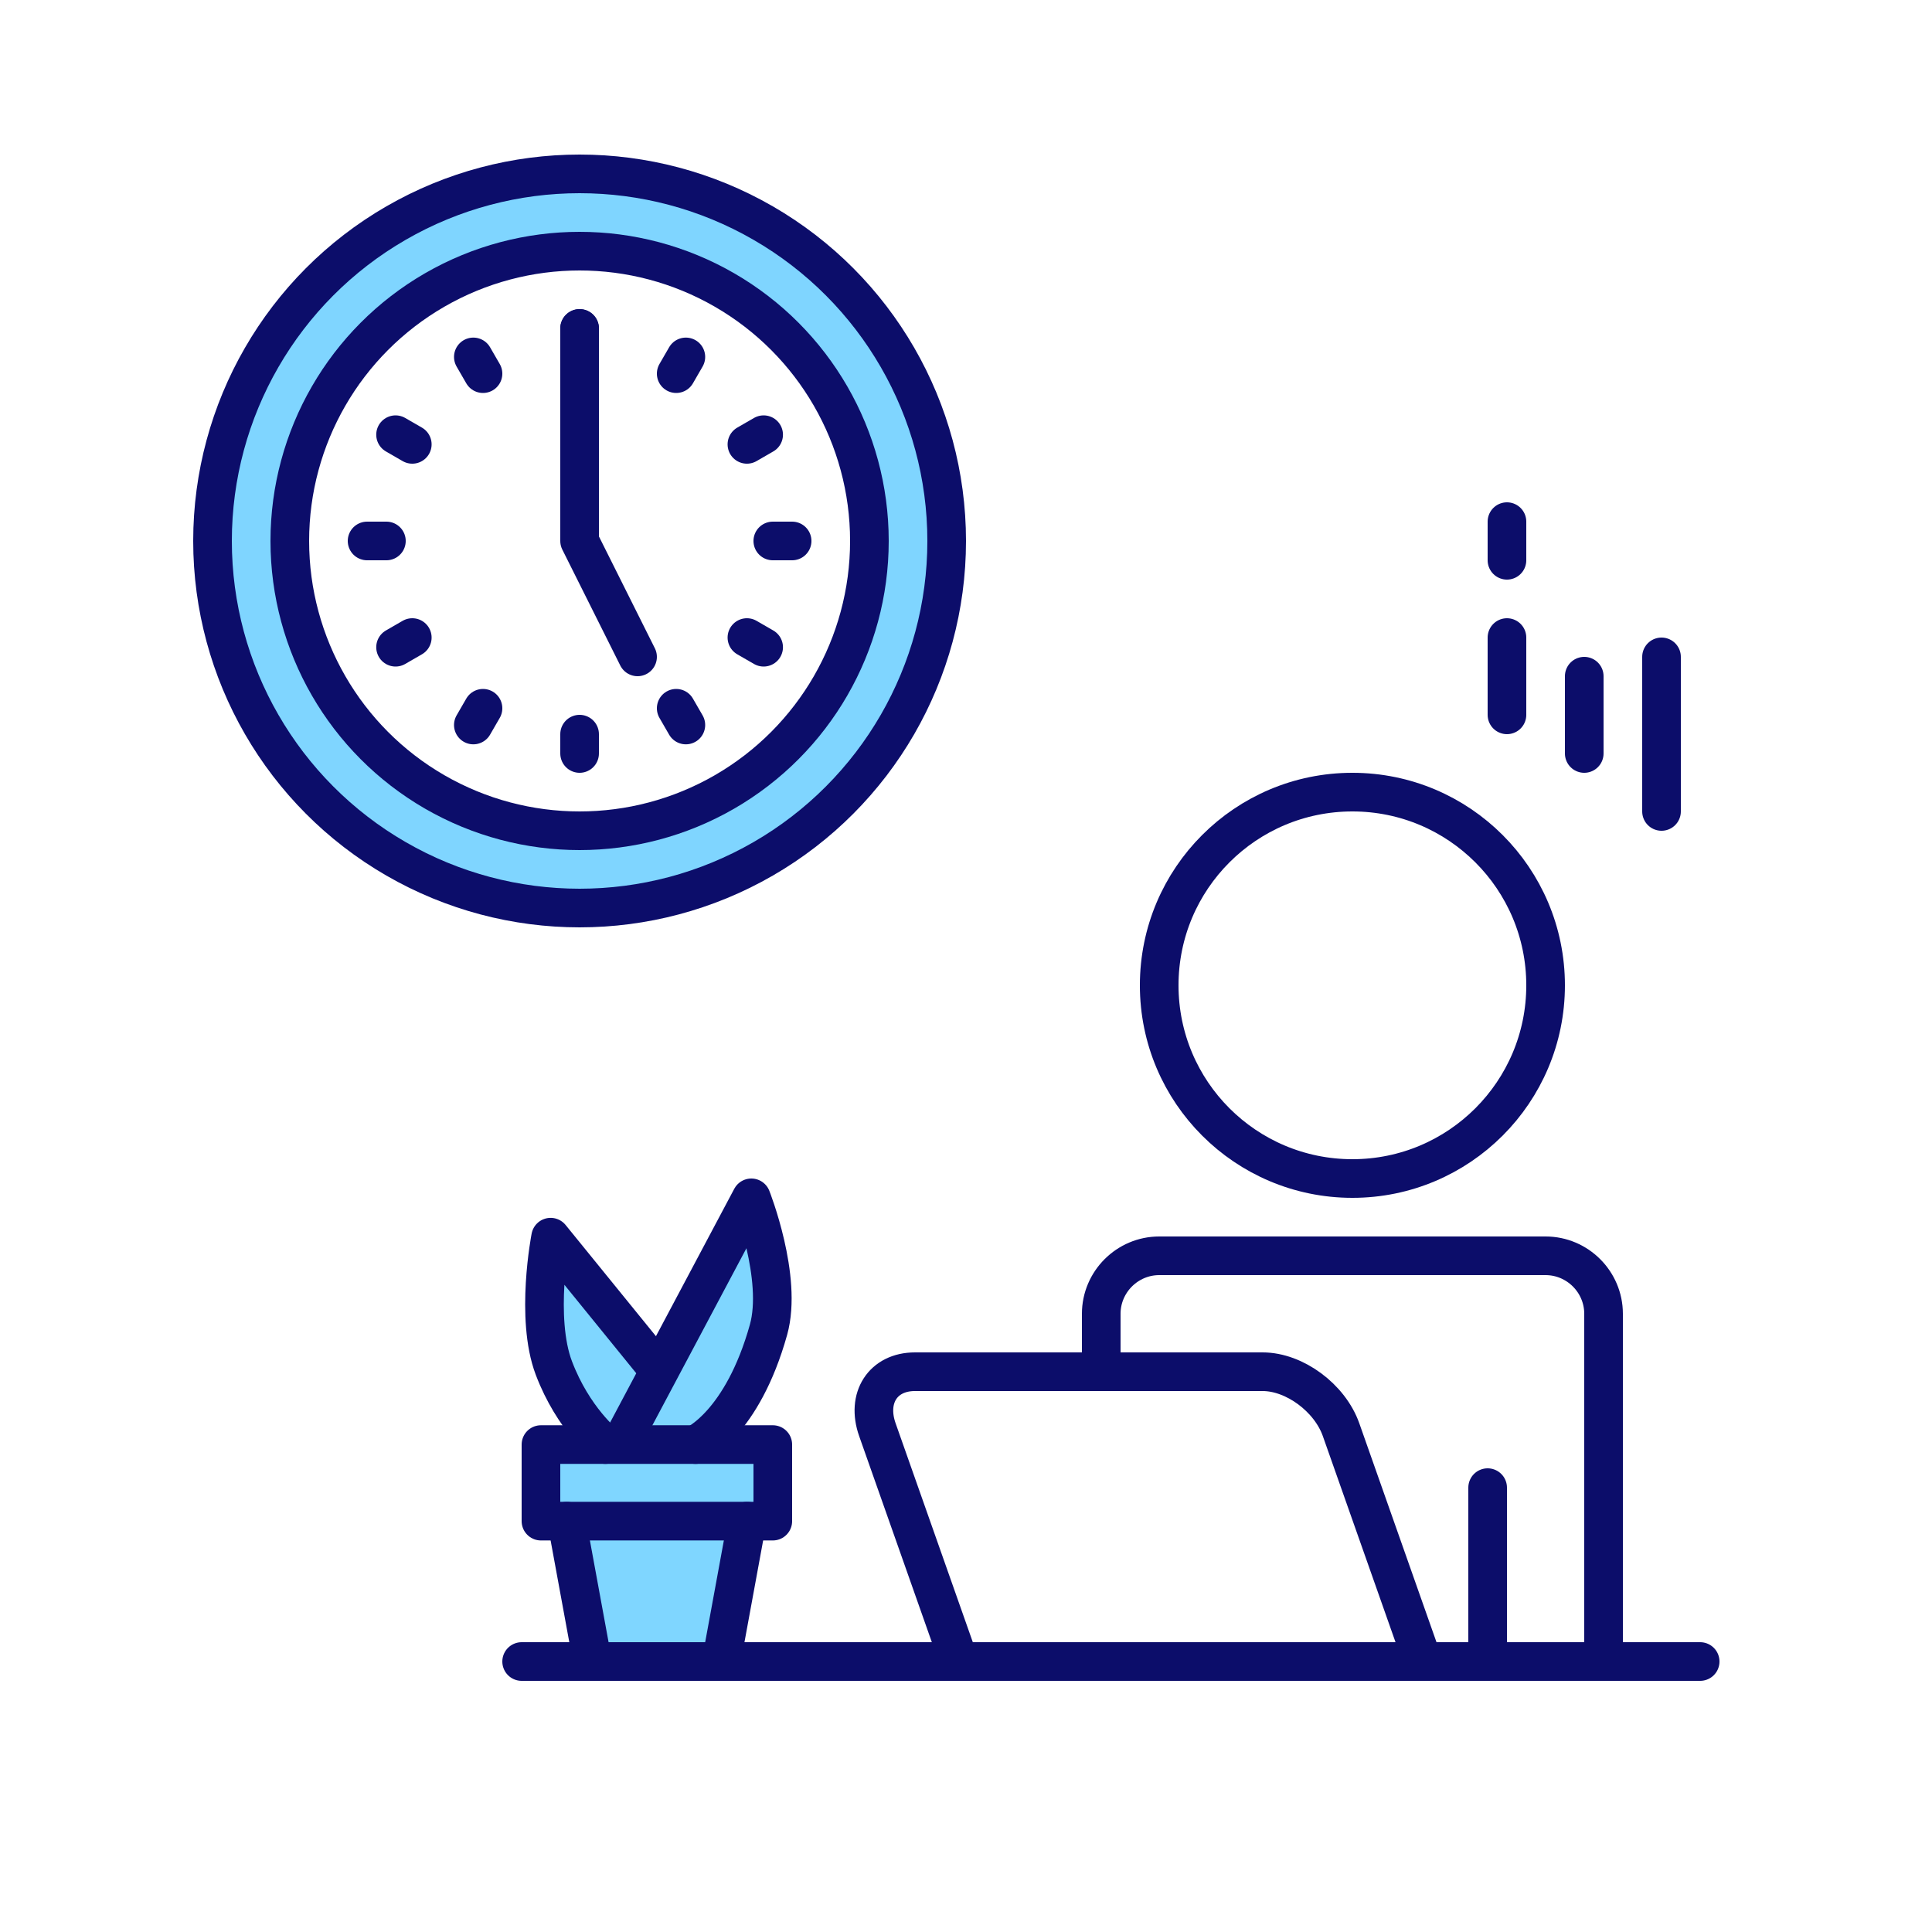
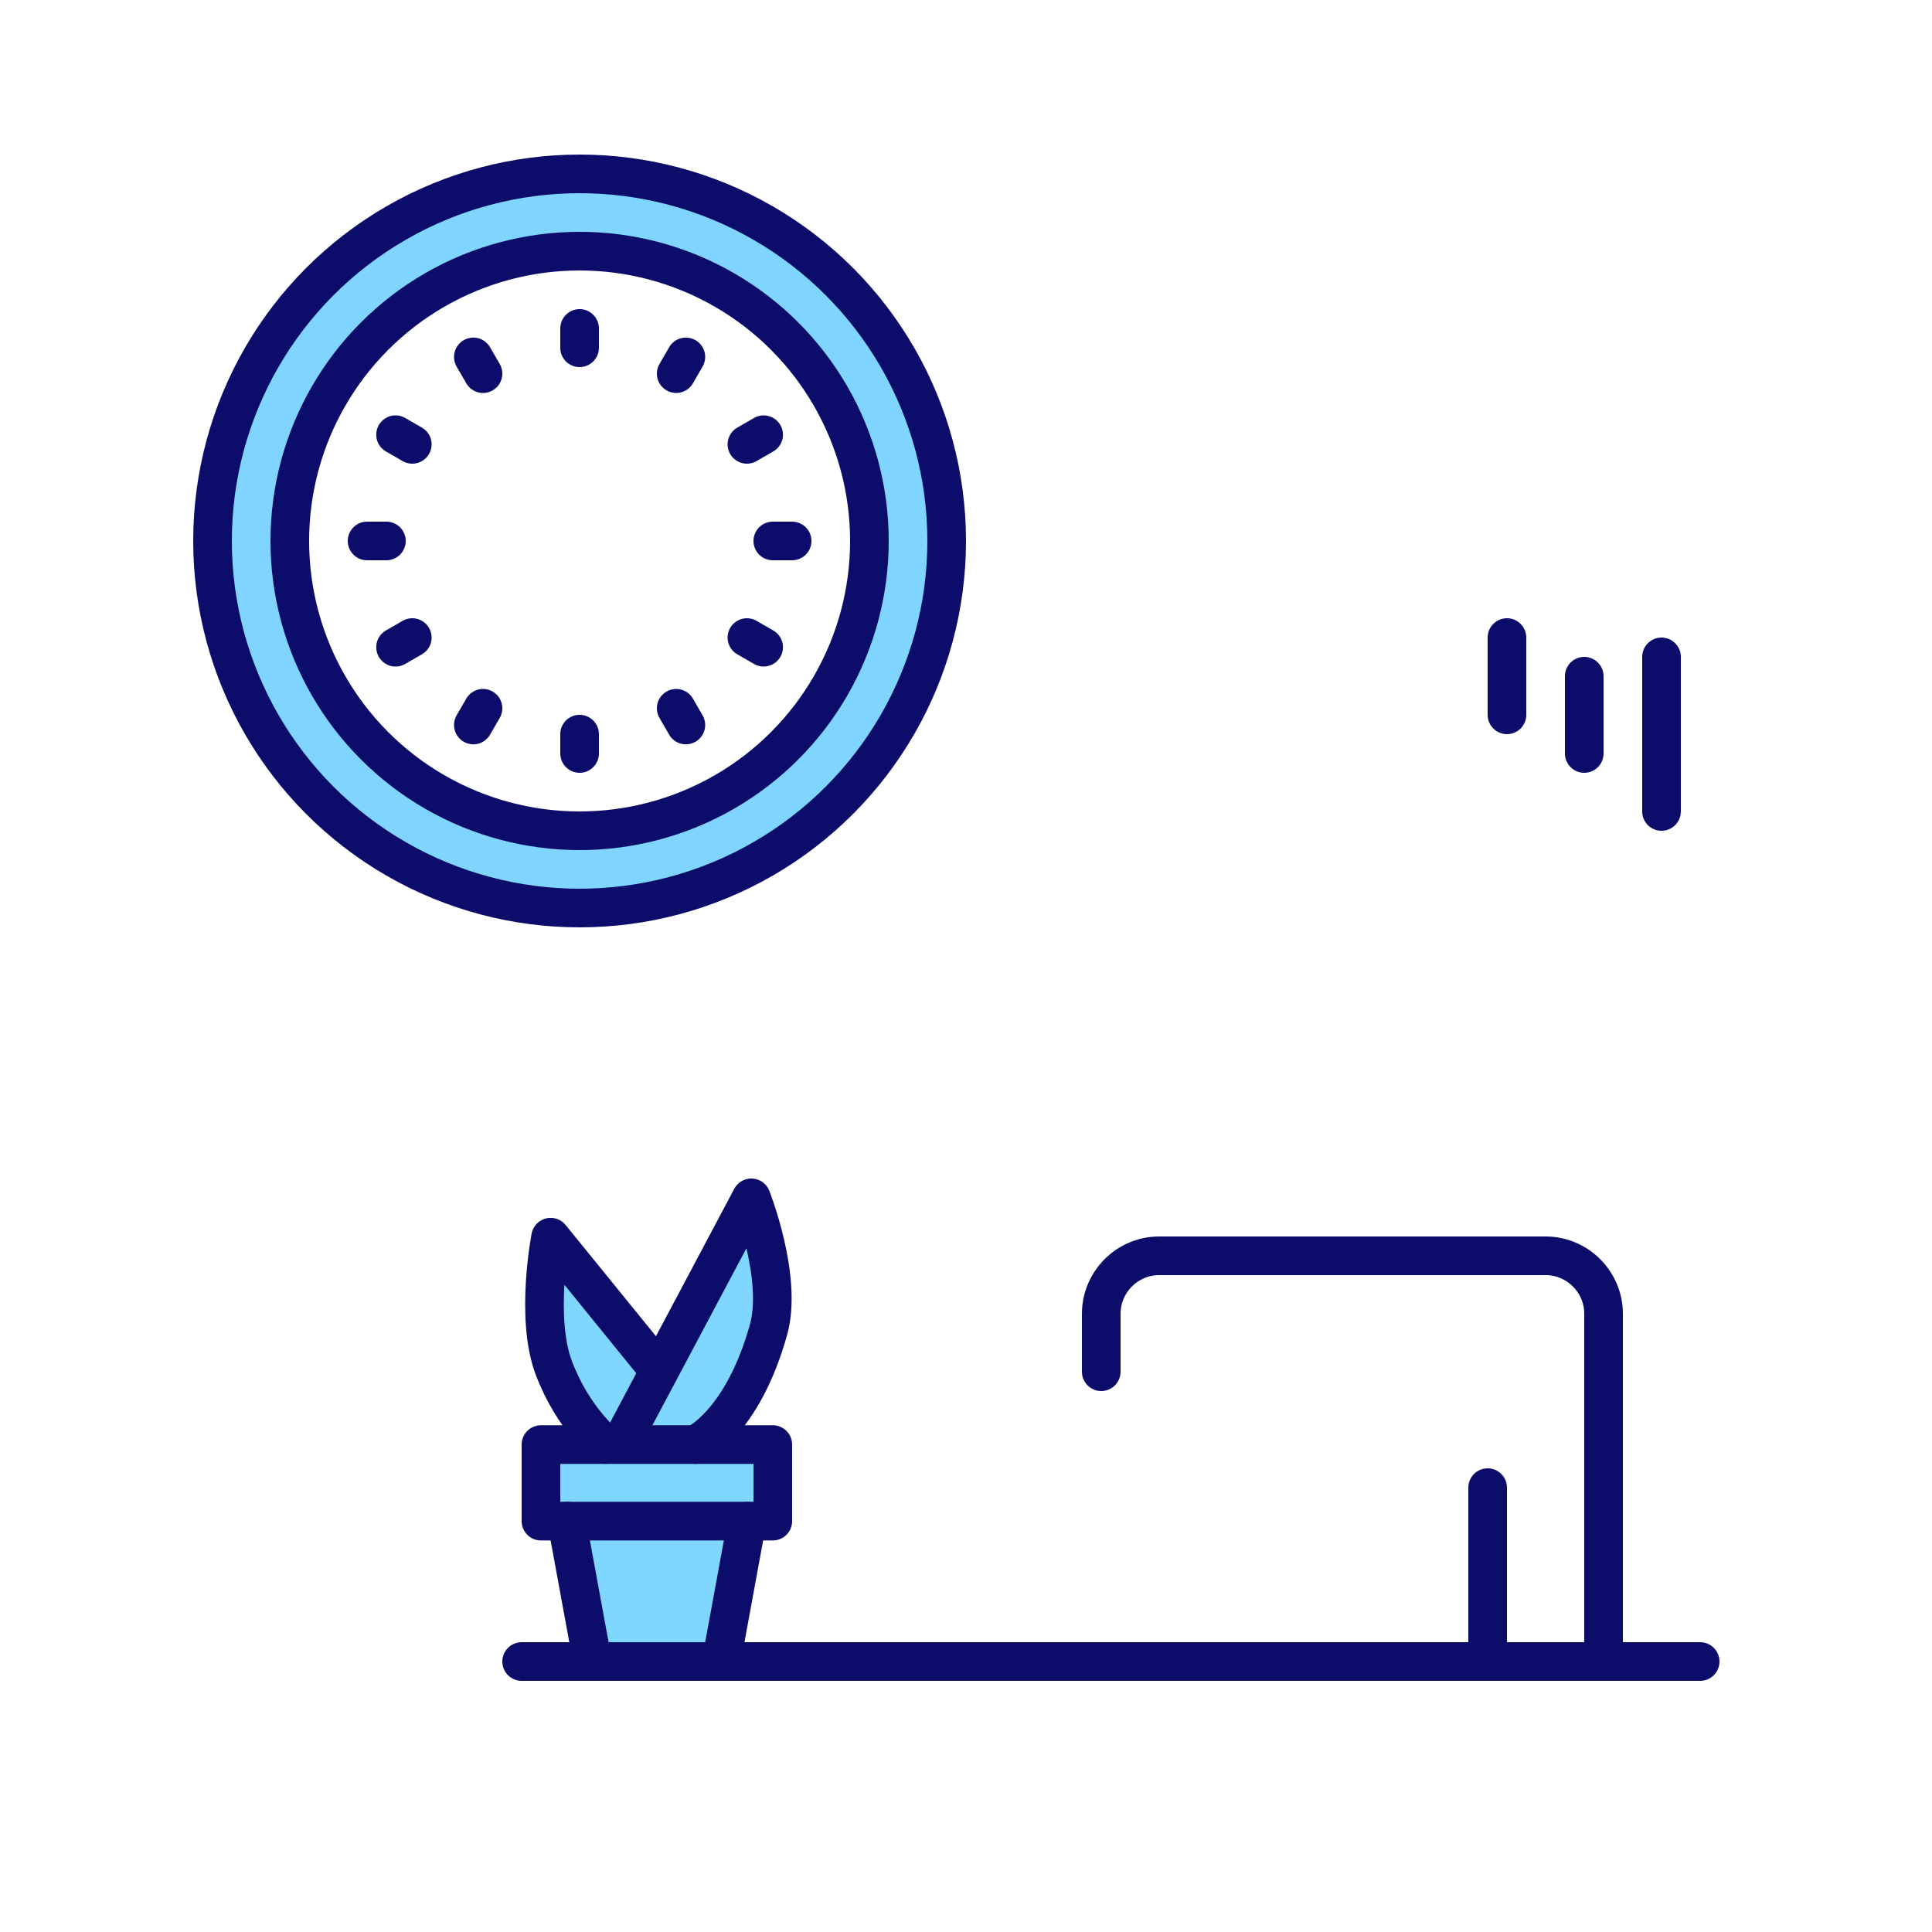
<svg xmlns="http://www.w3.org/2000/svg" version="1.1" id="レイヤー_1" x="0px" y="0px" viewBox="0 0 100 100" enable-background="new 0 0 100 100" xml:space="preserve">
  <path opacity="0.5" fill="#00ADFF" d="M30,9c-10.493,0-19,8.507-19,19s8.507,19,19,19s19-8.507,19-19  S40.493,9,30,9z M30,43c-8.284,0-15-6.716-15-15c0-8.284,6.716-15,15-15s15,6.716,15,15  C45,36.284,38.284,43,30,43z" />
  <rect opacity="0" fill="#0C0D6A" width="100" height="100" />
  <circle fill="none" stroke="#0C0D6A" stroke-width="2" stroke-linecap="round" stroke-miterlimit="10" cx="30" cy="28" r="19" />
  <circle fill="none" stroke="#0C0D6A" stroke-width="2" stroke-linecap="round" stroke-miterlimit="10" cx="30" cy="28" r="15" />
  <g>
    <g opacity="0.5">
      <polygon fill="#00ADFF" points="36,74.771 31.333,74.771 28,74.771 28,78.734 29.333,78.734     30.667,86 37.333,86 38.667,78.734 40,78.734 40,74.771   " />
      <path fill="#00ADFF" d="M28.5,64.037c0,0-0.816,4.173,0.167,6.771    c1,2.642,2.667,3.963,2.667,3.963L34,70.807L28.5,64.037z" />
      <path fill="#00ADFF" d="M39.778,68.826C40.528,66.141,38.889,62,38.889,62l-6.667,12.55L36,74.771    C36,74.771,38.417,73.697,39.778,68.826z" />
    </g>
    <line fill="none" stroke="#0C0D6A" stroke-width="2" stroke-linecap="round" stroke-miterlimit="10" x1="77" y1="86" x2="77" y2="77" />
-     <circle fill="none" stroke="#0C0D6A" stroke-width="2" stroke-linecap="round" stroke-miterlimit="10" cx="70" cy="51" r="10" />
    <path fill="none" stroke="#0C0D6A" stroke-width="2" stroke-linecap="round" stroke-miterlimit="10" d="M57,71v-3   c0-1.65,1.35-3,3-3h20c1.65,0,3,1.35,3,3v9v9" />
-     <path fill="none" stroke="#0C0D6A" stroke-width="2" stroke-linecap="round" stroke-miterlimit="10" d="M49.645,86   l-4.232-12c-0.582-1.65,0.292-3,1.942-3h18c1.65,0,3.476,1.35,4.058,3l4.232,12" />
    <line fill="none" stroke="#0C0D6A" stroke-width="2" stroke-linecap="round" stroke-miterlimit="10" x1="27" y1="86" x2="88" y2="86" />
    <g>
      <rect x="28" y="74.771" fill="none" stroke="#0C0D6A" stroke-width="2" stroke-linecap="round" stroke-linejoin="round" stroke-miterlimit="10" width="12" height="3.963" />
      <polyline fill="none" stroke="#0C0D6A" stroke-width="2" stroke-linecap="round" stroke-linejoin="round" stroke-miterlimit="10" points="    38.667,78.734 37.333,86 30.667,86 29.333,78.734   " />
      <path fill="none" stroke="#0C0D6A" stroke-width="2" stroke-linecap="round" stroke-linejoin="round" stroke-miterlimit="10" d="    M34,70.807l-5.5-6.771c0,0-0.816,4.173,0.167,6.771c1,2.642,2.667,3.963,2.667,3.963" />
      <path fill="none" stroke="#0C0D6A" stroke-width="2" stroke-linecap="round" stroke-linejoin="round" stroke-miterlimit="10" d="    M32.222,74.55L38.889,62c0,0,1.639,4.142,0.889,6.826    C38.417,73.697,36,74.771,36,74.771" />
    </g>
  </g>
-   <polyline fill="none" stroke="#0C0D6A" stroke-width="2" stroke-linecap="round" stroke-linejoin="round" stroke-miterlimit="10" points="  30,17 30,28 33,34 " />
  <g>
    <line fill="none" stroke="#0C0D6A" stroke-width="2" stroke-linecap="round" stroke-linejoin="round" stroke-miterlimit="10" x1="30" y1="17" x2="30" y2="18" />
    <line fill="none" stroke="#0C0D6A" stroke-width="2" stroke-linecap="round" stroke-linejoin="round" stroke-miterlimit="10" x1="30" y1="38" x2="30" y2="39" />
  </g>
  <g>
    <line fill="none" stroke="#0C0D6A" stroke-width="2" stroke-linecap="round" stroke-linejoin="round" stroke-miterlimit="10" x1="24.5" y1="18.474" x2="25" y2="19.34" />
    <line fill="none" stroke="#0C0D6A" stroke-width="2" stroke-linecap="round" stroke-linejoin="round" stroke-miterlimit="10" x1="35" y1="36.66" x2="35.5" y2="37.526" />
  </g>
  <g>
    <line fill="none" stroke="#0C0D6A" stroke-width="2" stroke-linecap="round" stroke-linejoin="round" stroke-miterlimit="10" x1="20.474" y1="22.5" x2="21.34" y2="23" />
    <line fill="none" stroke="#0C0D6A" stroke-width="2" stroke-linecap="round" stroke-linejoin="round" stroke-miterlimit="10" x1="38.66" y1="33" x2="39.526" y2="33.5" />
  </g>
  <g>
    <line fill="none" stroke="#0C0D6A" stroke-width="2" stroke-linecap="round" stroke-linejoin="round" stroke-miterlimit="10" x1="19" y1="28" x2="20" y2="28" />
    <line fill="none" stroke="#0C0D6A" stroke-width="2" stroke-linecap="round" stroke-linejoin="round" stroke-miterlimit="10" x1="40" y1="28" x2="41" y2="28" />
  </g>
  <g>
    <line fill="none" stroke="#0C0D6A" stroke-width="2" stroke-linecap="round" stroke-linejoin="round" stroke-miterlimit="10" x1="20.474" y1="33.5" x2="21.34" y2="33" />
    <line fill="none" stroke="#0C0D6A" stroke-width="2" stroke-linecap="round" stroke-linejoin="round" stroke-miterlimit="10" x1="38.66" y1="23" x2="39.526" y2="22.5" />
  </g>
  <g>
    <line fill="none" stroke="#0C0D6A" stroke-width="2" stroke-linecap="round" stroke-linejoin="round" stroke-miterlimit="10" x1="24.5" y1="37.526" x2="25" y2="36.66" />
    <line fill="none" stroke="#0C0D6A" stroke-width="2" stroke-linecap="round" stroke-linejoin="round" stroke-miterlimit="10" x1="35" y1="19.34" x2="35.5" y2="18.474" />
  </g>
  <line fill="none" stroke="#0C0D6A" stroke-width="2" stroke-linecap="round" stroke-linejoin="round" stroke-miterlimit="10" x1="78" y1="33" x2="78" y2="37" />
-   <line fill="none" stroke="#0C0D6A" stroke-width="2" stroke-linecap="round" stroke-linejoin="round" stroke-miterlimit="10" x1="78" y1="27" x2="78" y2="29" />
  <line fill="none" stroke="#0C0D6A" stroke-width="2" stroke-linecap="round" stroke-linejoin="round" stroke-miterlimit="10" x1="82" y1="35" x2="82" y2="39" />
  <line fill="none" stroke="#0C0D6A" stroke-width="2" stroke-linecap="round" stroke-linejoin="round" stroke-miterlimit="10" x1="86" y1="34" x2="86" y2="42" />
</svg>